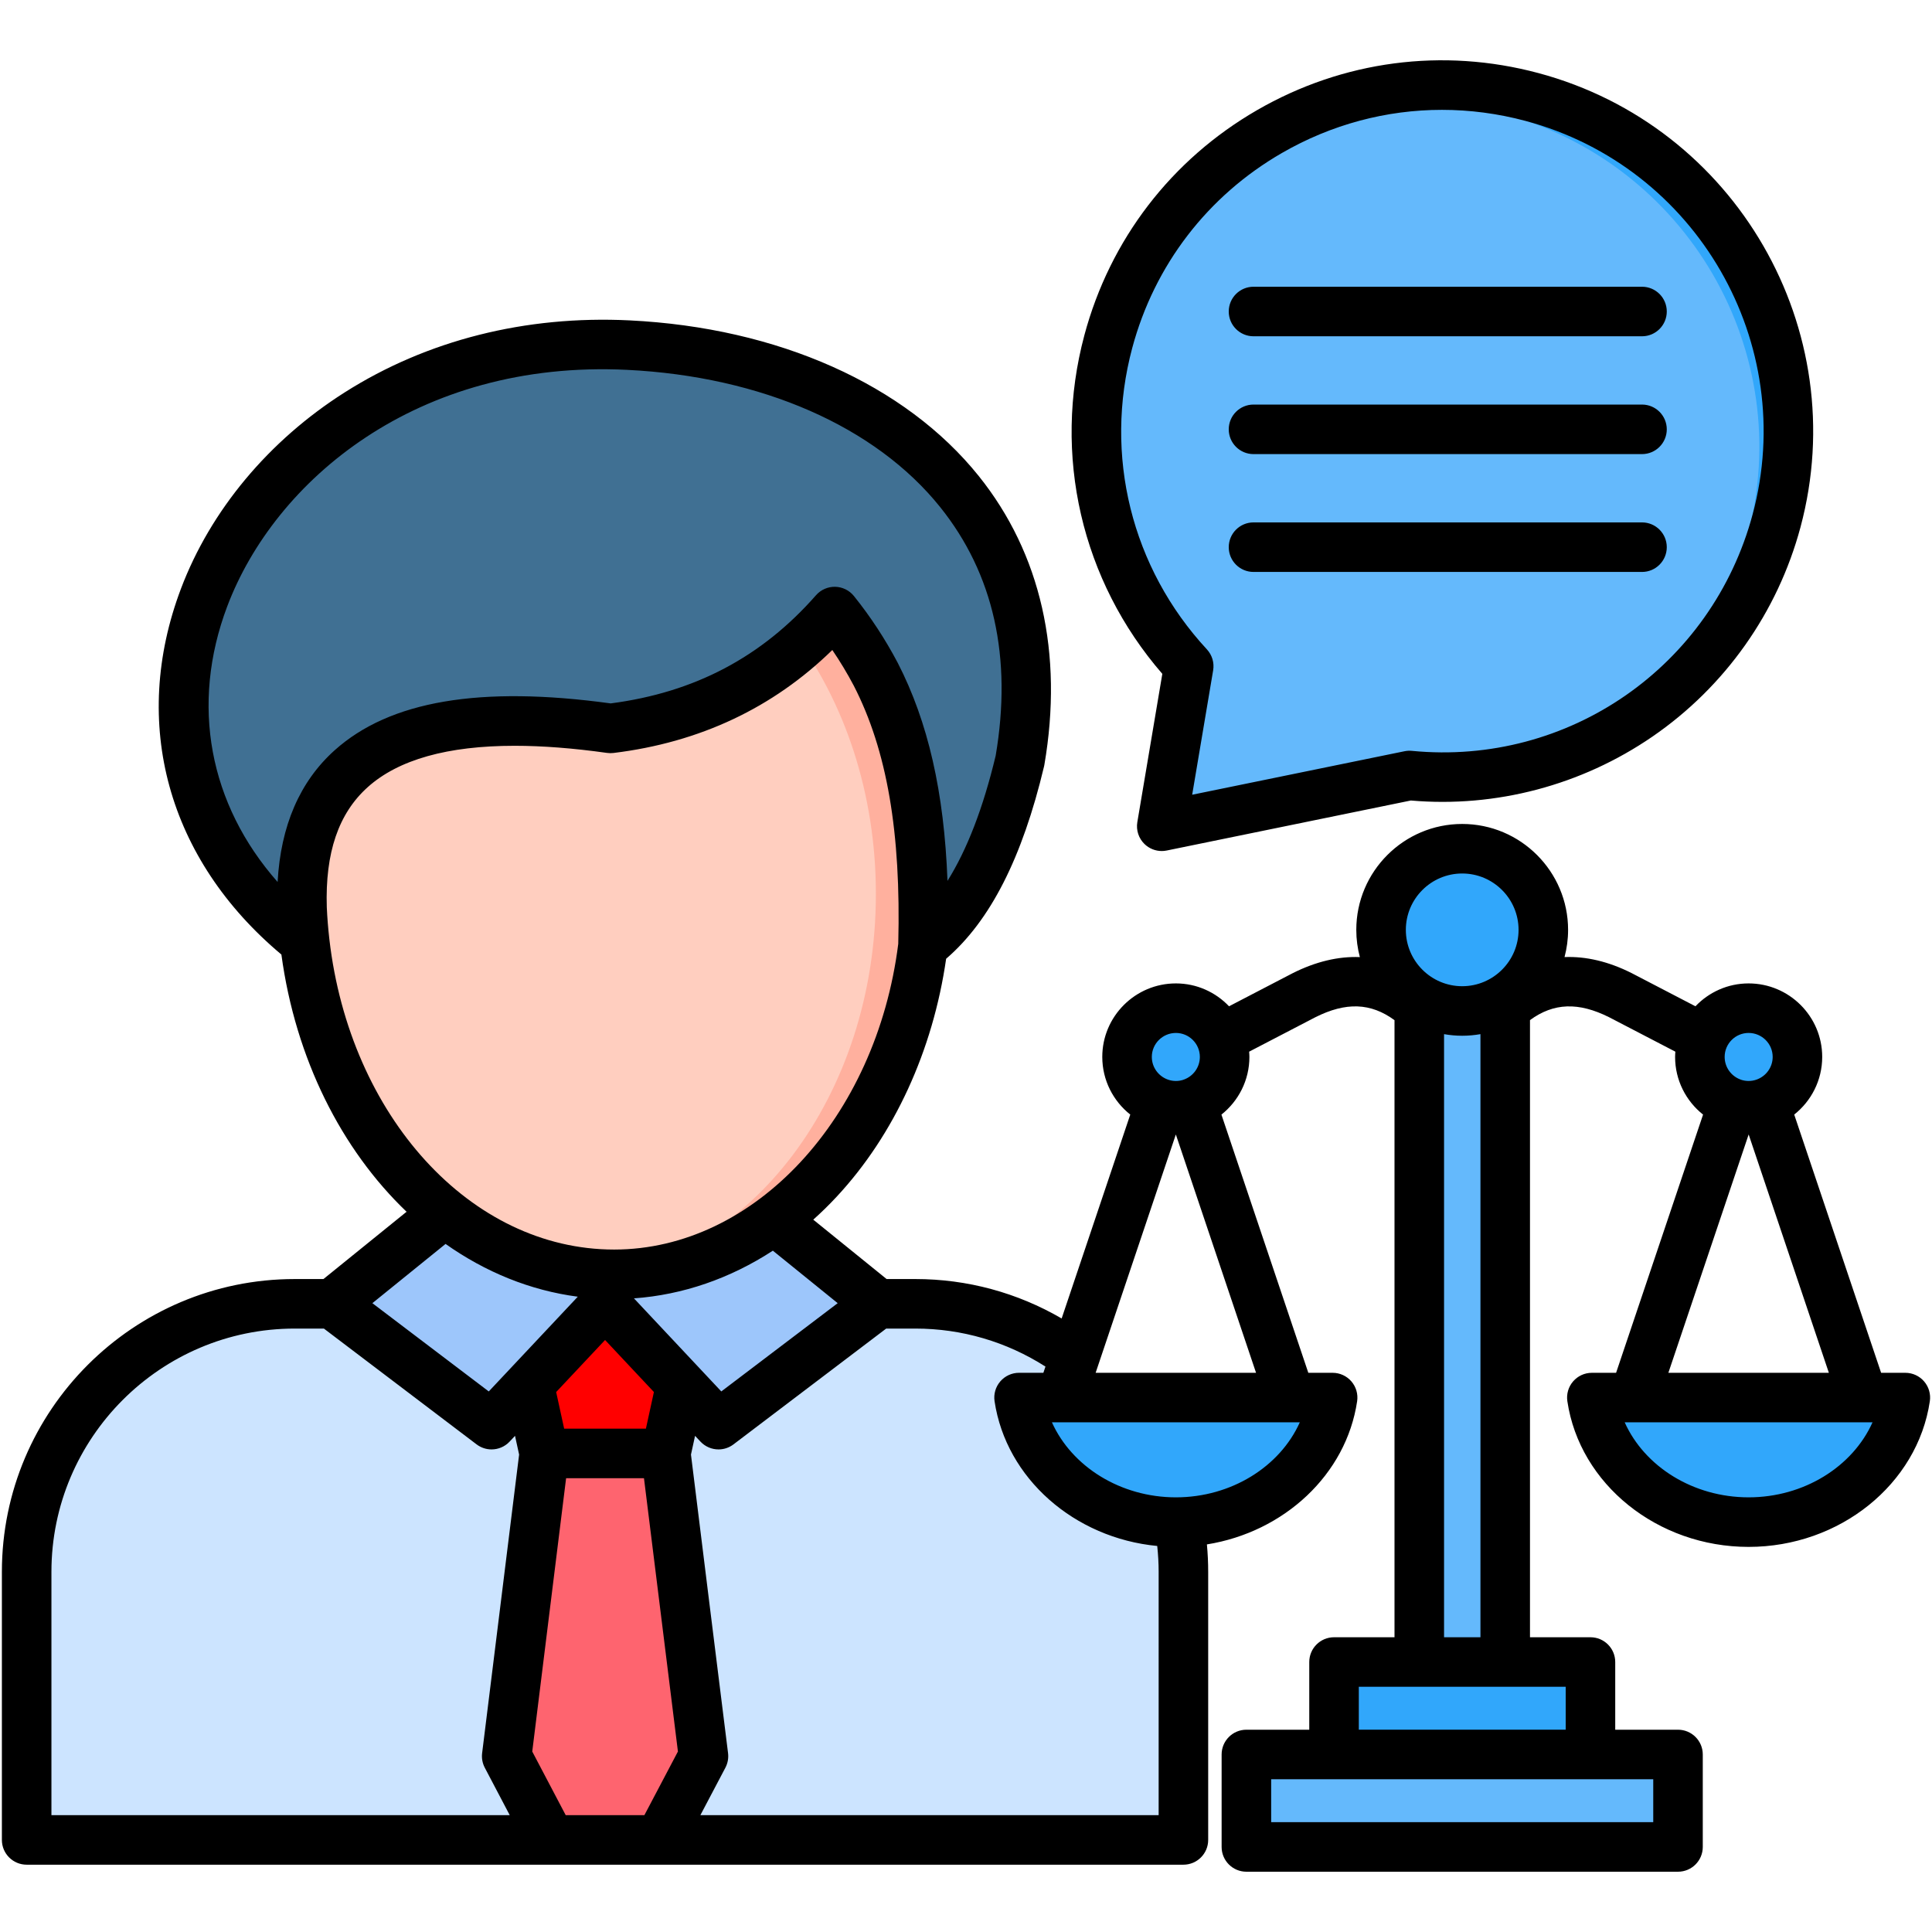
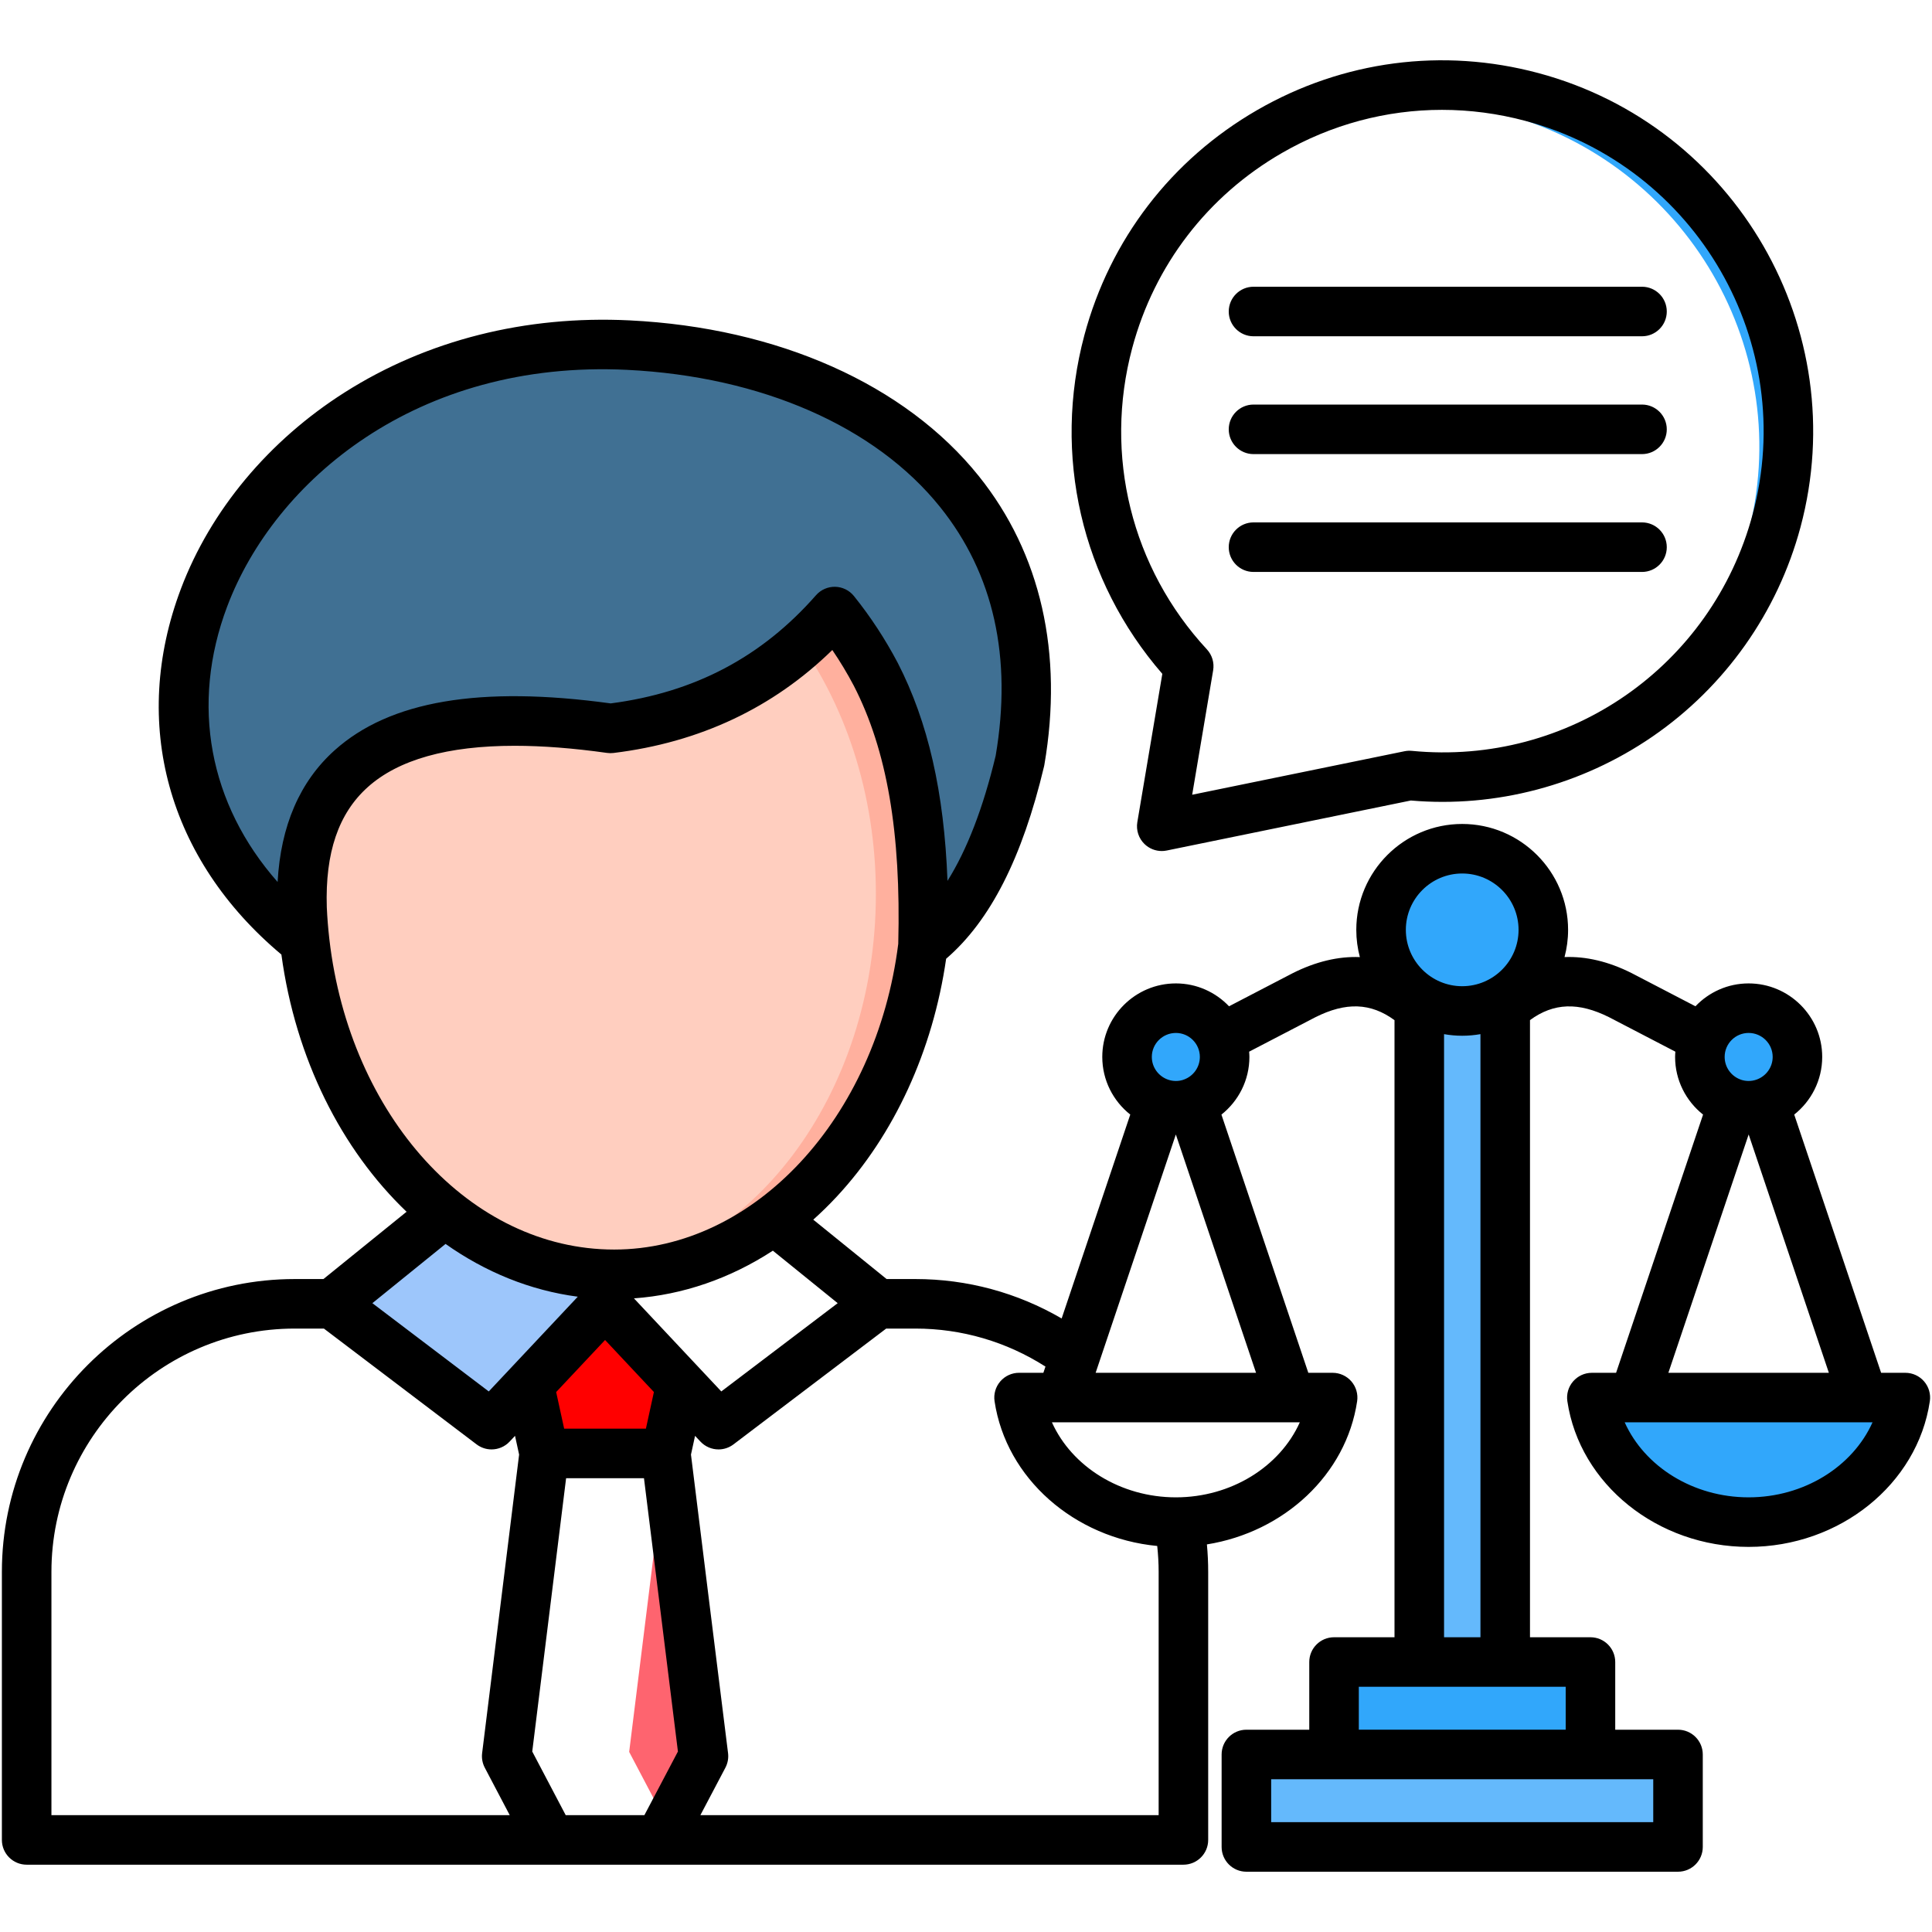
<svg xmlns="http://www.w3.org/2000/svg" id="Layer_1" viewBox="0 0 512 512">
  <g>
    <g>
-       <path clip-rule="evenodd" d="m312.253 416.091v70.096h-303.253v-70.096c0-38.539 31.626-70.078 70.272-70.078h162.709c38.637 0 70.272 31.538 70.272 70.078z" fill="#cce4ff" fill-rule="evenodd" />
-     </g>
+       </g>
    <g>
      <path clip-rule="evenodd" d="m89.103 346.009 41.774 31.592 29.76-31.592-38.041-27.03z" fill="#9dc6fb" fill-rule="evenodd" />
    </g>
    <g>
-       <path clip-rule="evenodd" d="m232.144 346.009-41.774 31.592-29.733-31.592 38.041-27.03z" fill="#9dc6fb" fill-rule="evenodd" />
-     </g>
+       </g>
    <g>
-       <path clip-rule="evenodd" d="m174.859 486.191 11.568-21.917-4.943-39.588-4.916-39.561h-15.931-15.958l-4.916 39.561-4.916 39.588 11.541 21.917z" fill="#fe646f" fill-rule="evenodd" />
+       <path clip-rule="evenodd" d="m174.859 486.191 11.568-21.917-4.943-39.588-4.916-39.561l-4.916 39.561-4.916 39.588 11.541 21.917z" fill="#fe646f" fill-rule="evenodd" />
    </g>
    <g>
      <path clip-rule="evenodd" d="m160.637 385.125h15.931l3.944-18.011-19.875-21.105-19.875 21.105 3.917 18.011z" fill="#f00" fill-rule="evenodd" />
    </g>
    <g>
      <path clip-rule="evenodd" d="m163.003 338.301c45.113 0 81.918-45.539 81.918-101.407s-36.805-101.433-81.918-101.433-81.918 45.565-81.918 101.433 36.805 101.407 81.918 101.407z" fill="#ffcebf" fill-rule="evenodd" />
    </g>
    <path d="m504.589 368.01c-1.104-1.276-2.71-2.01-4.4-2.01h-73.546c-1.69 0-3.296.734-4.4 2.01s-1.596 2.969-1.348 4.636c2.891 19.432 21.171 34.086 42.521 34.086s39.63-14.654 42.521-34.086c.248-1.667-.244-3.359-1.348-4.636z" fill="#31a7fb" />
    <g>
      <path clip-rule="evenodd" d="m374.081 248.246h22.53v191.436h-22.53z" fill="#64b9fc" fill-rule="evenodd" />
    </g>
    <g>
      <path clip-rule="evenodd" d="m313.307 295.238c7.046 0 12.777-5.742 12.777-12.768s-5.731-12.741-12.777-12.741-12.803 5.715-12.803 12.741c0 7.027 5.757 12.768 12.803 12.768z" fill="#31a7fb" fill-rule="evenodd" />
    </g>
    <g>
      <path clip-rule="evenodd" d="m467.487 294.231c7.046 0 12.803-5.742 12.803-12.768s-5.757-12.741-12.803-12.741-12.777 5.715-12.777 12.741 5.731 12.768 12.777 12.768z" fill="#31a7fb" fill-rule="evenodd" />
    </g>
    <g>
      <path clip-rule="evenodd" d="m385.333 269.456c11.725 0 21.294-9.517 21.294-21.209 0-11.667-9.569-21.21-21.294-21.21-11.699 0-21.268 9.543-21.268 21.21 0 11.692 9.569 21.209 21.268 21.209z" fill="#31a7fb" fill-rule="evenodd" />
    </g>
    <g>
      <path clip-rule="evenodd" d="m351.735 439.656h67.222v24.172h-67.222z" fill="#31a7fb" fill-rule="evenodd" />
    </g>
    <g>
      <path clip-rule="evenodd" d="m328.758 463.828h113.15v24.172h-113.15z" fill="#64b9fc" fill-rule="evenodd" />
    </g>
    <g>
-       <path clip-rule="evenodd" d="m410.724 26.522c49.083 13.104 78.213 63.267 65.062 112.077-11.817 43.823-53.698 71.65-97.66 67.405l-65.889 13.423 7.176-42.337c-20.754-22.283-29.877-54.354-21.394-85.842 13.178-48.836 63.621-77.804 112.705-64.726z" fill="#64b9fc" fill-rule="evenodd" />
-     </g>
+       </g>
    <g>
      <path clip-rule="evenodd" d="m163.003 135.487c45.244 0 81.918 45.408 81.918 101.407s-36.674 101.407-81.918 101.407c-2.156 0-4.285-.105-6.415-.288 42.274-4.037 75.53-47.767 75.53-101.119s-33.256-97.081-75.53-101.119c2.13-.183 4.259-.288 6.415-.288z" fill="#ffb09e" fill-rule="evenodd" />
    </g>
    <g>
      <path clip-rule="evenodd" d="m81.9 251.366c-70.85-56.34-14.38-160.841 84.836-155.991 62.017 3.041 114.412 40.374 102.66 108.643-5.863 24.591-14.538 40.059-25.422 48.37 1.236-46.168-8.702-69.475-23.161-87.355-14.775 16.779-33.94 27.528-58.757 30.543-61.07-8.546-85.625 11.746-80.156 55.79z" fill="#407093" fill-rule="evenodd" />
    </g>
-     <path d="m350.618 368.818c-1.082-1.25-2.656-1.97-4.311-1.97h-72.06c-1.656 0-3.23.719-4.311 1.97-1.082 1.251-1.564 2.909-1.321 4.542 2.833 19.039 20.743 33.397 41.662 33.397s38.829-14.357 41.662-33.397c.242-1.633-.24-3.291-1.321-4.542z" fill="#31a7fb" />
    <g>
      <path clip-rule="evenodd" d="m410.724 26.522c49.083 13.104 78.213 63.267 65.062 112.077-9.336 34.697-37.559 59.368-70.717 66.026 27.503-9.762 49.884-32.337 58.02-62.524 13.151-48.81-15.979-98.973-65.062-112.05-14.191-3.793-28.49-4.059-41.961-1.353 16.992-6.022 35.931-7.163 54.658-2.176z" fill="#31a7fb" fill-rule="evenodd" />
    </g>
  </g>
  <path d="m509.906 366.084c-1.247-1.446-3.062-2.277-4.971-2.277h-6.418l-23.03-68.434c4.51-3.576 7.417-9.09 7.417-15.279 0-10.741-8.751-19.48-19.507-19.48-5.54 0-10.534 2.336-14.085 6.061l-16.877-8.775c-.028-.016-.058-.03-.087-.045-6.091-3.052-12.042-4.449-17.731-4.22.613-2.303.944-4.719.944-7.212 0-15.475-12.59-28.065-28.065-28.065-15.474 0-28.064 12.59-28.064 28.065 0 2.494.331 4.912.945 7.216-5.7-.225-11.669 1.184-17.792 4.261l-16.877 8.775c-3.551-3.725-8.545-6.061-14.085-6.061-10.756 0-19.507 8.739-19.507 19.48 0 6.189 2.907 11.703 7.417 15.279l-18.184 54.035c-11.772-6.848-25.033-10.45-38.77-10.45h-7.616l-19.437-15.736c2.134-1.909 4.206-3.939 6.207-6.089 15.261-16.4 25.491-38.71 29.005-63.056 11.678-10.04 20.182-26.75 25.946-50.97.032-.135.06-.272.083-.409 5.075-29.562-.928-56.019-17.359-76.512-19.486-24.303-53.225-39.351-92.565-41.285-27.588-1.351-53.699 5.243-75.509 19.093-20.134 12.786-35.543 31.267-43.388 52.04-13.462 35.646-3.491 71.683 26.626 96.927 3.756 27.666 15.949 51.706 33.174 68.165l-22.029 17.832h-7.616c-42.79 0-77.602 34.812-77.602 77.601v71.037c0 3.626 2.939 6.565 6.565 6.565h138.886 28.782 138.885c3.626 0 6.565-2.939 6.565-6.565v-71.037c0-2.423-.114-4.854-.34-7.277 20.447-3.268 36.926-18.488 39.814-37.948.28-1.888-.276-3.805-1.523-5.251s-3.062-2.277-4.971-2.277h-6.445l-23.027-68.428c4.508-3.576 7.414-9.092 7.414-15.285 0-.47-.038-.931-.07-1.392l17.527-9.113c8.119-4.082 14.696-3.858 20.997.766v163.532h-16.025c-3.626 0-6.565 2.939-6.565 6.565v17.939h-16.662c-3.626 0-6.565 2.939-6.565 6.565v24.502c0 3.626 2.939 6.565 6.565 6.565h114.382c3.626 0 6.565-2.939 6.565-6.565v-24.502c0-3.626-2.939-6.565-6.565-6.565h-16.636v-17.939c0-3.626-2.939-6.565-6.565-6.565h-16.025v-163.552c6.283-4.596 12.85-4.819 20.962-.765l17.563 9.131c-.033.462-.07.922-.07 1.392 0 6.192 2.906 11.708 7.413 15.284l-23.051 68.429h-6.42c-1.909 0-3.724.831-4.971 2.277s-1.803 3.363-1.523 5.251c3.266 22.01 23.914 38.608 48.031 38.608s44.765-16.598 48.031-38.608c.282-1.887-.274-3.804-1.521-5.249zm-198.283-92.342c3.502 0 6.351 2.849 6.351 6.351 0 2.763-1.762 5.115-4.216 5.999-.037.012-.074.019-.11.031-.048.016-.089.043-.136.06-.597.187-1.232.288-1.889.288-.703 0-1.377-.119-2.01-.33-.015-.005-.027-.013-.042-.018-.012-.004-.023-.006-.035-.01-2.494-.867-4.291-3.235-4.291-6.02 0-3.502 2.862-6.351 6.378-6.351zm-89.624 71.612-30.845 23.391-5.821-6.202c-.081-.091-.165-.181-.251-.268l-17.079-18.196c12.948-.927 25.495-5.266 36.811-12.637zm-50.826 33.254h-21.666l-2.118-9.699 12.962-13.797 12.941 13.788zm-110.945-217.935c12.528-33.171 50.163-65.392 105.97-62.658 35.591 1.75 65.831 15.012 82.968 36.385 14.176 17.68 19.12 39.842 14.697 65.873-3.301 13.802-7.575 24.889-12.768 33.167-.881-23.531-5.157-42.156-13.179-57.768-3.333-6.321-7.24-12.282-11.617-17.718-1.216-1.51-3.036-2.405-4.973-2.446-1.917-.045-3.794.775-5.072 2.231-14.405 16.405-32.216 25.79-54.422 28.671-34.613-4.744-58.539-.681-73.139 12.413-9.23 8.278-14.296 19.986-15.123 34.912-18.142-20.578-23.193-46.979-13.342-73.062zm27.063 88.285c-.008-.092-.019-.184-.031-.275-.308-2.718-.532-5.471-.656-8.259-.45-14.461 3.101-24.872 10.856-31.828 8.131-7.293 21.176-10.954 38.931-10.954 7.357 0 15.526.629 24.485 1.889.565.078 1.139.084 1.708.016 22.814-2.78 42.284-11.95 57.988-27.29 2.069 3.037 3.978 6.21 5.699 9.476 8.788 17.105 12.533 38.845 11.776 68.394-5.828 46.209-38.155 81.018-75.3 81.018-38.133 0-70.052-35.495-75.456-82.187zm30.788 80.697c10.53 7.443 22.404 12.325 35.04 13.984l-17.423 18.546c-.163.157-.317.321-.463.493l-5.703 6.07-30.847-23.393zm-104.45 86.904c0-35.55 28.923-64.472 64.473-64.472h7.732l40.469 30.69c1.181.895 2.575 1.334 3.963 1.334 1.757 0 3.502-.703 4.787-2.07l1.432-1.525 1.084 4.963-9.801 79.119c-.165 1.328.081 2.676.704 3.861l6.61 12.572h-121.453zm136.286 64.473-8.865-16.861 8.973-72.434h20.635l8.998 72.433-8.886 16.862zm157.137 0h-121.442l6.622-12.567c.625-1.187.873-2.539.707-3.871l-4.996-40.125-4.831-38.989 1.084-4.964 1.43 1.523c1.285 1.369 3.031 2.072 4.789 2.072 1.387 0 2.782-.439 3.963-1.334l40.469-30.69h7.732c12.302 0 24.149 3.479 34.478 10.074l-.554 1.645h-6.445c-1.911 0-3.726.833-4.973 2.281s-1.802 3.367-1.518 5.256c3.068 20.482 21.182 36.269 43.109 38.357.241 2.282.376 4.575.376 6.859zm4.571-84.219c-14.678 0-27.577-8.148-32.852-19.878h63.204s.016.002.023.002.015-.002.022-.002h2.44c-5.257 11.73-18.15 19.878-32.837 19.878zm-21.268-33.006 21.254-63.161 21.255 63.161zm97.142-132.321c8.235 0 14.936 6.7 14.936 14.936s-6.7 14.935-14.936 14.935-14.935-6.699-14.935-14.935 6.699-14.936 14.935-14.936zm50.627 251.406h-101.253v-11.373h16.662 67.955 16.636zm-23.201-24.502h-54.826v-11.374h16.025 22.776 16.025zm-32.236-24.504v-159.822c1.564.271 3.169.421 4.809.421 1.65 0 3.264-.151 4.837-.426v159.827zm80.711-160.144c3.517 0 6.378 2.849 6.378 6.351 0 2.785-1.797 5.153-4.291 6.02-.012.004-.023.006-.035.01-.015.005-.027.013-.042.018-.633.211-1.307.33-2.01.33-.658 0-1.294-.101-1.891-.289-.046-.017-.086-.043-.132-.058-.037-.012-.073-.019-.109-.031-2.455-.883-4.218-3.235-4.218-6-.002-3.502 2.848-6.351 6.35-6.351zm.012 26.901 21.256 63.164h-42.533zm-.012 96.17c-14.686 0-27.579-8.148-32.838-19.878h63.217s.016.002.023.002.015-.002.022-.002h2.414c-5.259 11.73-18.152 19.878-32.838 19.878zm-161.995-178.936c-.36 2.135.356 4.31 1.914 5.814 1.236 1.193 2.876 1.842 4.56 1.842.439 0 .88-.044 1.317-.134l64.691-13.254c22.548 1.96 45.235-4.037 64.004-16.919 19.262-13.219 33.206-32.942 39.264-55.536 14.021-52.327-17.138-106.303-69.459-120.322-25.345-6.792-51.819-3.306-74.546 9.814-22.73 13.12-38.986 34.303-45.777 59.648-8.498 31.746-.775 65.046 20.656 89.749zm-1.352-125.651c5.882-21.955 19.967-40.307 39.658-51.673 13.117-7.572 27.673-11.439 42.422-11.439 7.391 0 14.833.971 22.163 2.935 45.329 12.146 72.324 58.909 60.177 104.242-10.822 40.359-48.801 66.728-90.319 62.696-.654-.062-1.31-.029-1.952.103l-56.26 11.526 5.557-32.971c.338-2.008-.274-4.059-1.657-5.552-19.998-21.592-27.395-51.449-19.789-79.867zm25.578-9.671c0-3.626 2.939-6.565 6.565-6.565h102.954c3.626 0 6.565 2.939 6.565 6.565s-2.939 6.565-6.565 6.565h-102.955c-3.625 0-6.564-2.939-6.564-6.565zm0 31.226c0-3.626 2.939-6.565 6.565-6.565h102.954c3.626 0 6.565 2.939 6.565 6.565s-2.939 6.565-6.565 6.565h-102.955c-3.625 0-6.564-2.939-6.564-6.565zm0 31.228c0-3.626 2.939-6.565 6.565-6.565h102.954c3.626 0 6.565 2.939 6.565 6.565s-2.939 6.565-6.565 6.565h-102.955c-3.625-.001-6.564-2.94-6.564-6.565z" />
</svg>